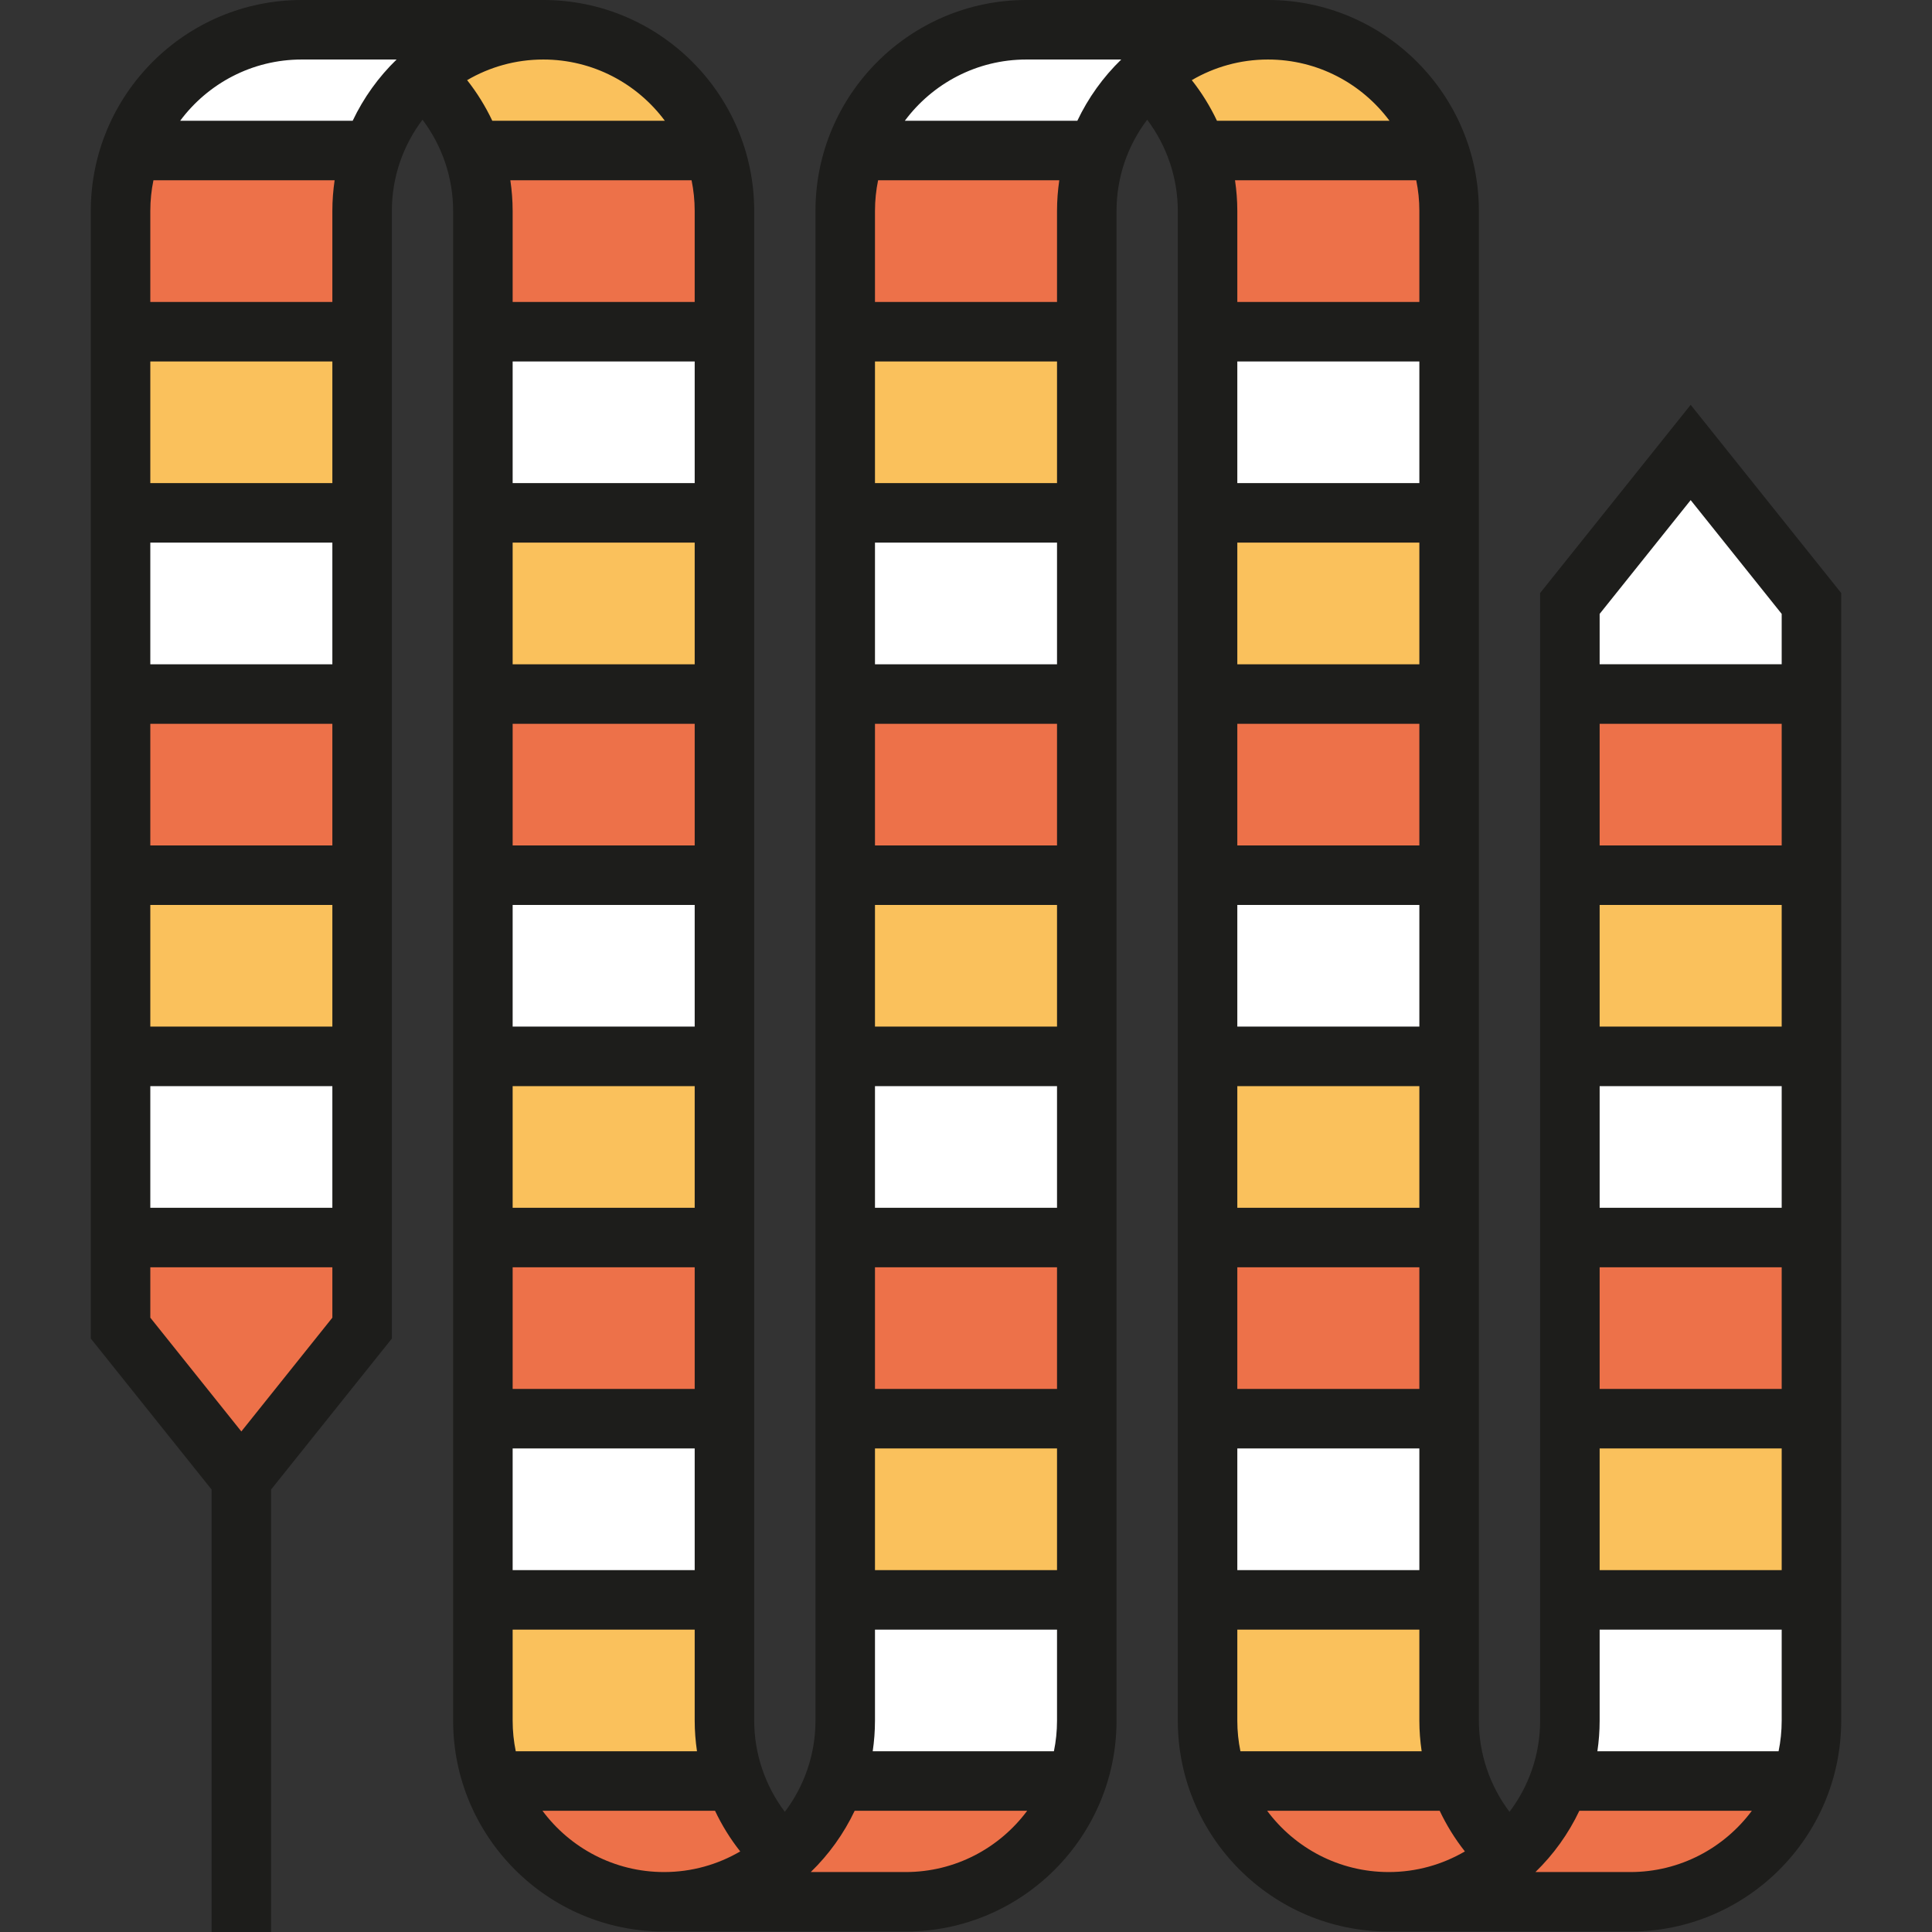
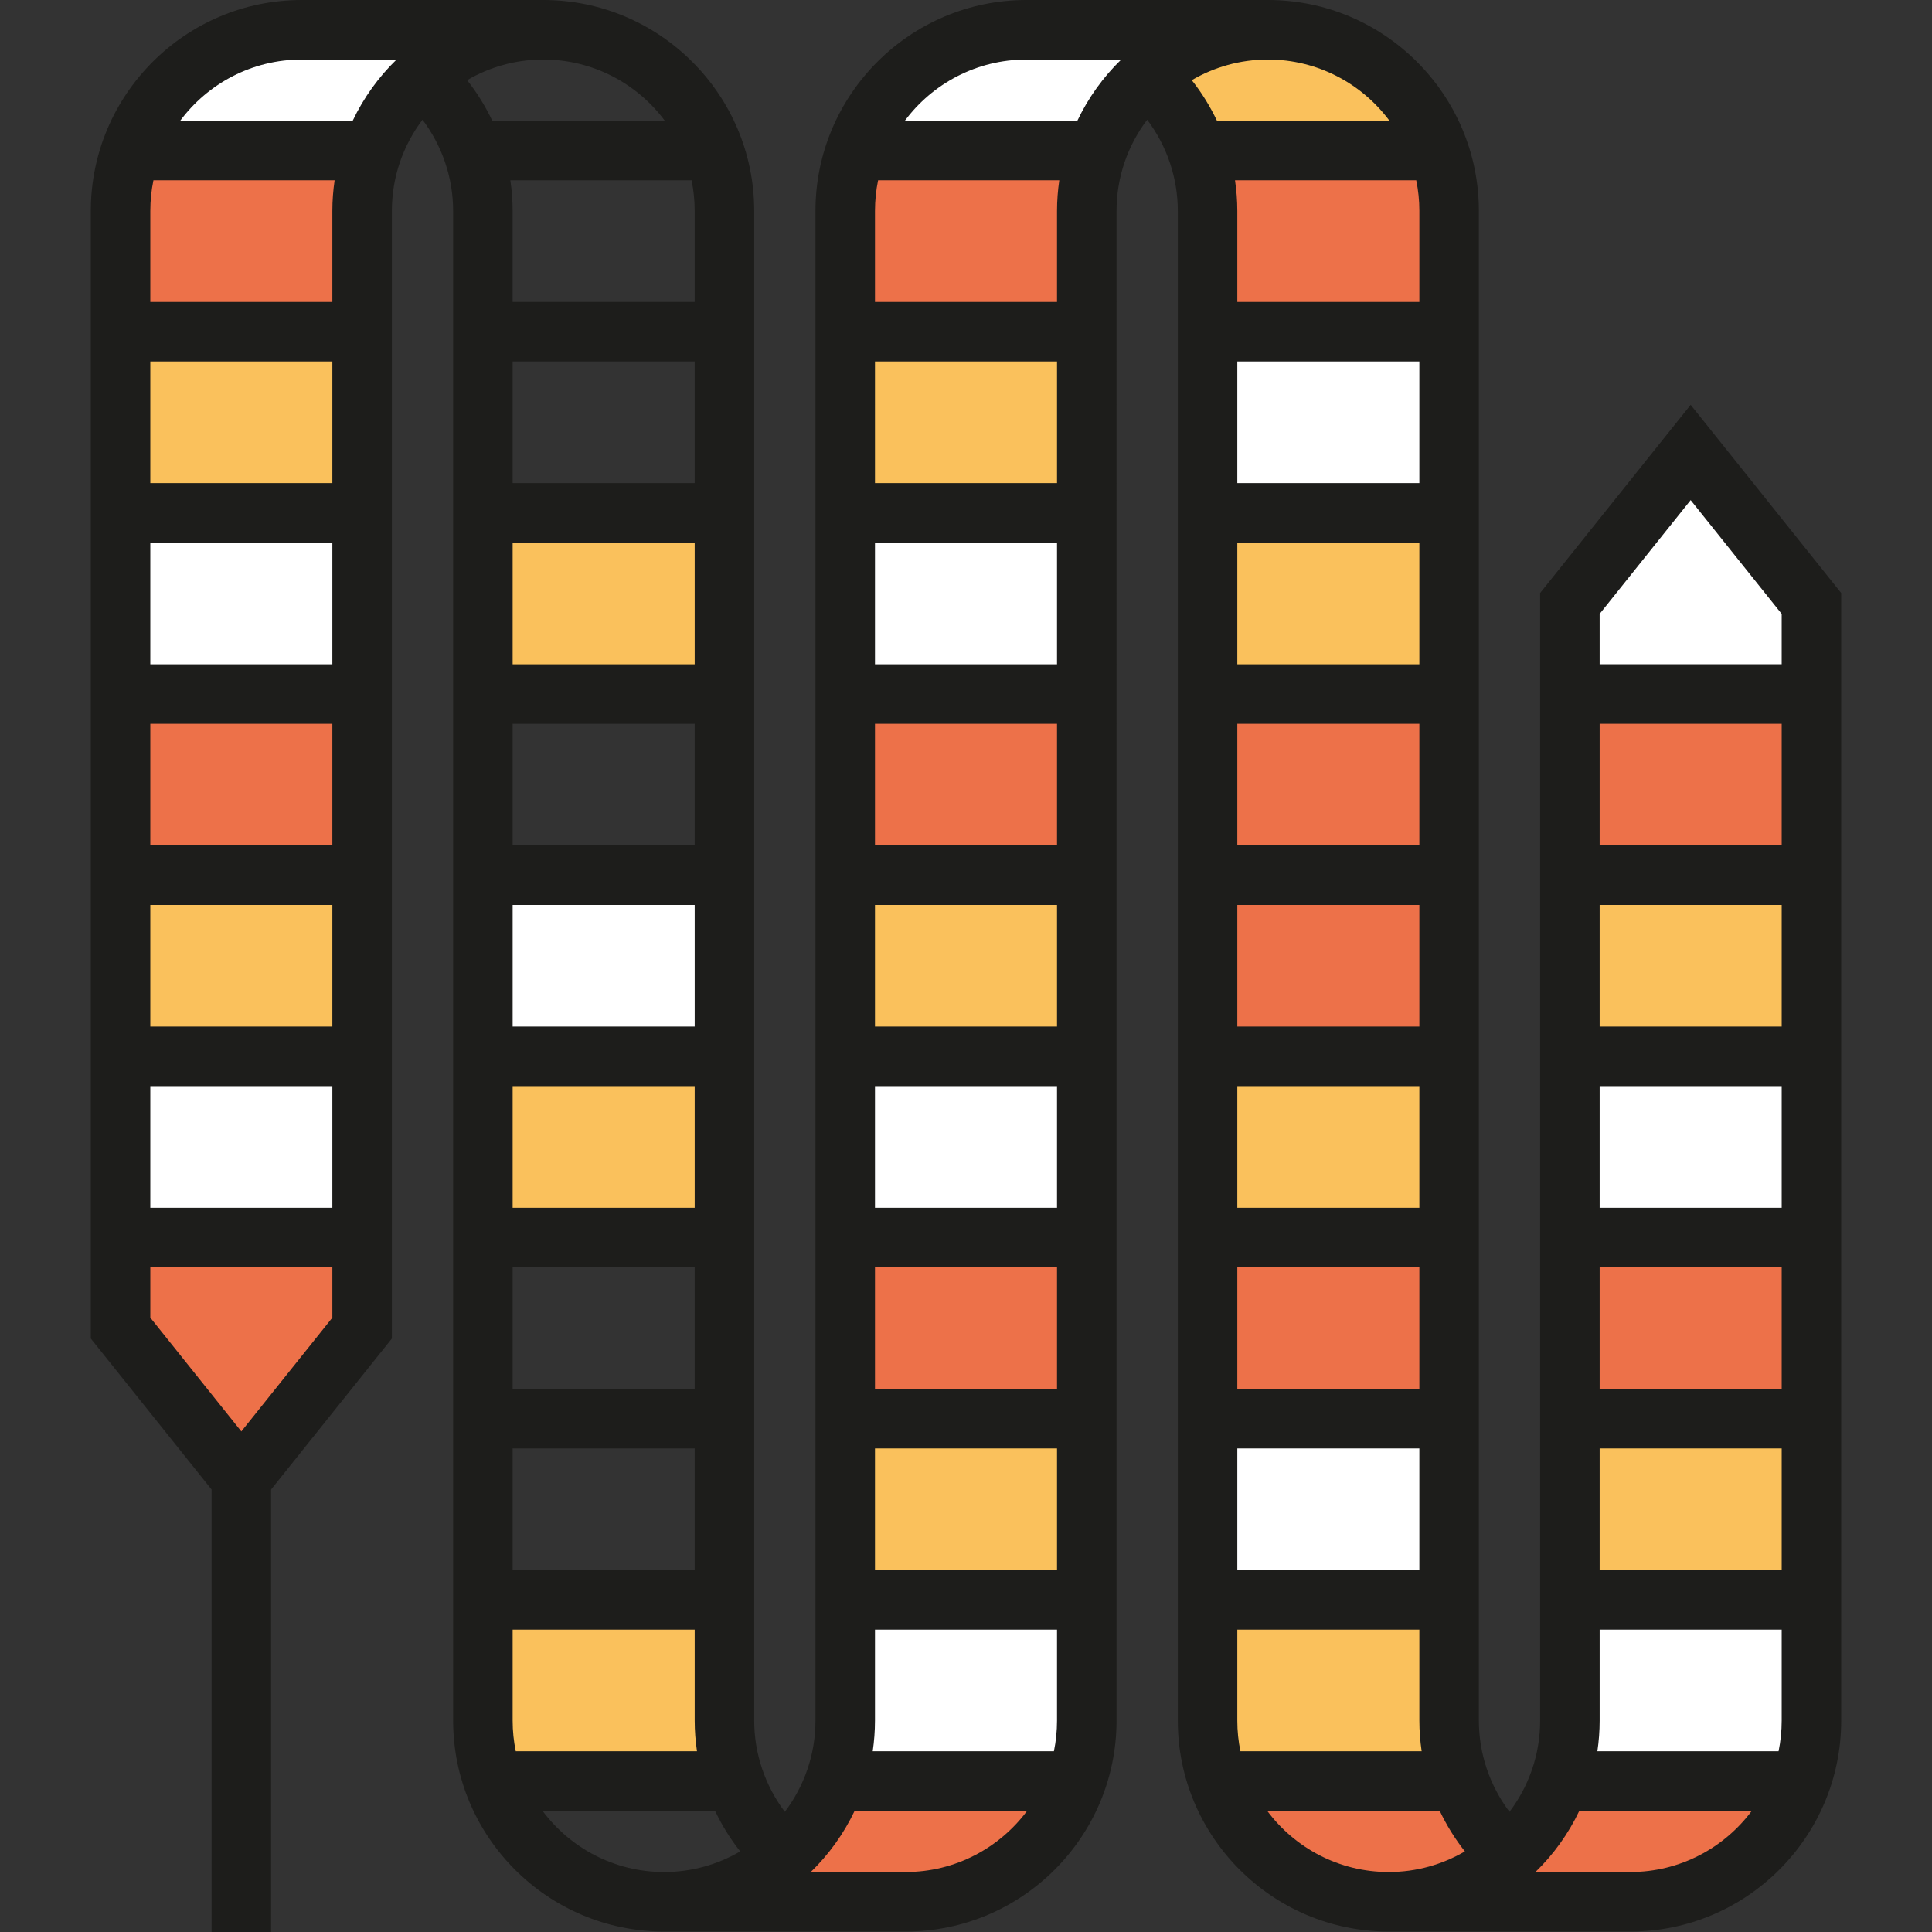
<svg xmlns="http://www.w3.org/2000/svg" version="1.1" id="Layer_1" viewBox="0 0 512 512" xml:space="preserve">
  <rect x="0" y="0" width="512" height="512" fill="#333333" stroke="none" />
  <path style="fill:#ED7149;" d="M95.964,351.964l-32.007,40.009l-32.007-40.009V45.966c0-16.612,13.467-30.078,30.078-30.078  l33.935-8.001h16.004L95.964,47.895V351.964z" />
  <g>
    <polygon style="fill:#FFFFFF;" points="119.97,7.886 103.967,31.891 79.961,39.894 47.953,39.894 39.952,31.891 63.957,7.886  " />
    <rect x="31.951" y="279.945" style="fill:#FFFFFF;" width="64.015" height="48.011" />
  </g>
  <rect x="31.951" y="231.936" style="fill:#FAC15C;" width="64.015" height="48.011" />
  <rect x="31.951" y="135.919" style="fill:#FFFFFF;" width="64.015" height="48.011" />
  <rect x="31.951" y="87.9" style="fill:#FAC15C;" width="64.015" height="48.011" />
  <g>
    <path style="fill:#ED7149;" d="M416.037,159.92l32.007-40.009l32.007,40.009v305.997c0,16.612-13.467,30.078-30.078,30.078   l-33.936,8.001h-16.004l16.004-40.009V159.92H416.037z" />
-     <path style="fill:#ED7149;" d="M191.986,351.964V45.966c0-16.612-13.467-30.078-30.078-30.078l-33.936-8.001h-16.004l16.004,40.009   v424.096l32.007,32.007h56.013l-16.004-24.005L191.986,351.964" />
  </g>
  <g>
    <polygon style="fill:#FFFFFF;" points="424.038,183.926 416.037,167.922 448.044,119.911 480.052,159.92 480.052,175.924    472.049,183.926  " />
-     <rect x="127.971" y="87.9" style="fill:#FFFFFF;" width="64.015" height="48.011" />
  </g>
  <rect x="127.971" y="135.919" style="fill:#FAC15C;" width="64.015" height="48.011" />
  <rect x="127.971" y="231.936" style="fill:#FFFFFF;" width="64.015" height="48.011" />
  <rect x="127.971" y="279.945" style="fill:#FAC15C;" width="64.015" height="48.011" />
-   <rect x="127.971" y="375.973" style="fill:#FFFFFF;" width="64.015" height="48.011" />
  <rect x="127.971" y="423.981" style="fill:#FAC15C;" width="64.015" height="48.011" />
  <path style="fill:#ED7149;" d="M382.118,351.964V45.966c0-16.612-13.467-30.078-30.078-30.078l-33.936-8.001h-16.004l16.004,40.009  v424.096l32.007,32.007h56.012l-16.004-24.005L382.118,351.964" />
-   <polygon style="fill:#FAC15C;" points="103.967,7.886 119.97,31.891 143.976,39.894 175.983,39.894 183.984,31.891 159.979,7.886   " />
  <rect x="320.016" y="87.9" style="fill:#FFFFFF;" width="64.015" height="48.011" />
  <rect x="320.016" y="135.919" style="fill:#FAC15C;" width="64.015" height="48.011" />
-   <rect x="320.016" y="231.936" style="fill:#FFFFFF;" width="64.015" height="48.011" />
  <rect x="320.016" y="279.945" style="fill:#FAC15C;" width="64.015" height="48.011" />
  <rect x="320.016" y="375.973" style="fill:#FFFFFF;" width="64.015" height="48.011" />
  <rect x="320.016" y="423.981" style="fill:#FAC15C;" width="64.015" height="48.011" />
  <path style="fill:#ED7149;" d="M224.842,359.965V53.968c0-16.612,22.549-46.081,39.161-46.081h32.007l8.85,8.001l-16.004,40.009  v424.096l-40.858,24.005h-48.011l16.852-16.004L224.842,359.965" />
  <polygon style="fill:#FFFFFF;" points="312.013,7.886 296.009,31.891 272.004,39.894 239.997,39.894 231.995,31.891 256.001,7.886   " />
  <polygon style="fill:#FAC15C;" points="296.009,7.886 312.013,31.891 336.019,39.894 368.026,39.894 376.028,31.891 352.022,7.886   " />
  <rect x="223.988" y="423.981" style="fill:#FFFFFF;" width="64.015" height="48.011" />
  <rect x="223.988" y="375.973" style="fill:#FAC15C;" width="64.015" height="48.011" />
  <rect x="416.033" y="423.981" style="fill:#FFFFFF;" width="64.015" height="48.011" />
  <rect x="416.033" y="375.973" style="fill:#FAC15C;" width="64.015" height="48.011" />
  <rect x="416.033" y="279.945" style="fill:#FFFFFF;" width="64.015" height="48.011" />
  <rect x="416.033" y="231.936" style="fill:#FAC15C;" width="64.015" height="48.011" />
  <rect x="223.988" y="279.945" style="fill:#FFFFFF;" width="64.015" height="48.011" />
  <rect x="223.988" y="231.936" style="fill:#FAC15C;" width="64.015" height="48.011" />
  <rect x="223.988" y="135.919" style="fill:#FFFFFF;" width="64.015" height="48.011" />
  <rect x="223.988" y="87.9" style="fill:#FAC15C;" width="64.015" height="48.011" />
  <path style="fill:#1D1D1B;" d="M448.044,107.287l-39.893,49.866v298.834c0,9.069-3.028,17.441-8.12,24.168  c-5.213-6.912-8.115-15.389-8.115-24.168V55.896C391.915,25.076,366.84,0,336.019,0h-64.015c-30.821,0-55.896,25.076-55.896,55.896  v400.09c0,9.069-3.028,17.441-8.12,24.168c-5.213-6.912-8.115-15.39-8.115-24.168V55.896C199.872,25.076,174.797,0,143.975,0H79.961  C49.139,0,24.064,25.076,24.064,55.896V354.73L56.07,394.74V512h15.772V394.74l32.007-40.009V55.896  c0-9.069,3.028-17.442,8.121-24.169c5.213,6.912,8.115,15.389,8.115,24.169v400.09c0,30.822,25.076,55.896,55.898,55.896h64.015  c30.821,0,55.896-25.076,55.896-55.896V55.896c0-9.069,3.028-17.441,8.12-24.168c5.213,6.913,8.115,15.39,8.115,24.168v400.09  c0,30.822,25.076,55.896,55.896,55.896h64.015c30.821,0,55.896-25.076,55.896-55.896V157.154L448.044,107.287z M88.078,349.198  L63.957,379.35l-24.121-30.152v-13.354h48.243v13.354H88.078z M88.078,320.072H39.835v-32.239h48.243V320.072z M88.078,272.061  H39.835v-32.239h48.243V272.061z M88.078,224.051H39.835v-32.239h48.243V224.051z M88.078,176.04H39.835v-32.239h48.243V176.04z   M88.078,128.029H39.835V95.79h48.243V128.029z M88.078,55.896v24.121H39.835V55.896c0-2.78,0.285-5.496,0.826-8.118h48.017  C88.291,50.431,88.078,53.139,88.078,55.896z M93.461,32.007H47.744c7.319-9.845,19.035-16.235,32.217-16.235h25.137  C100.307,20.415,96.355,25.913,93.461,32.007z M123.792,21.239c5.934-3.469,12.828-5.467,20.182-5.467  c13.182,0,24.898,6.391,32.217,16.235h-45.726C128.661,28.19,126.427,24.575,123.792,21.239z M183.274,47.778  c0.54,2.622,0.826,5.337,0.826,8.118v24.121h-48.243V55.896c0-2.734-0.216-5.445-0.609-8.118  C135.249,47.778,183.274,47.778,183.274,47.778z M135.858,368.084v-32.24h48.243v32.24H135.858z M184.101,383.855v32.239h-48.243  v-32.239H184.101z M135.858,320.072v-32.239h48.243v32.239H135.858z M135.858,272.061v-32.239h48.243v32.239L135.858,272.061  L135.858,272.061z M135.858,224.051v-32.239h48.243v32.239H135.858z M135.858,176.04v-32.239h48.243v32.239H135.858z   M135.858,128.029V95.79h48.243v32.239H135.858z M135.858,455.988v-24.121h48.243v24.121c0,2.734,0.216,5.444,0.609,8.118h-48.026  C136.143,461.483,135.858,458.768,135.858,455.988z M175.983,496.113c-13.182,0-24.898-6.392-32.217-16.235h45.726  c1.805,3.817,4.039,7.433,6.673,10.769C190.232,494.114,183.338,496.113,175.983,496.113z M239.997,496.113H214.86  c4.79-4.643,8.743-10.141,11.636-16.235h45.716C264.894,489.721,253.179,496.113,239.997,496.113z M280.122,455.988  c0,2.78-0.285,5.495-0.826,8.118H231.28c0.388-2.652,0.599-5.36,0.599-8.118v-24.121h48.243V455.988z M280.122,416.094h-48.243  v-32.239h48.243V416.094z M280.122,368.084h-48.243v-32.24h48.243V368.084z M280.122,320.072h-48.243v-32.239h48.243V320.072z   M280.122,272.061h-48.243v-32.239h48.243V272.061z M280.122,224.051h-48.243v-32.239h48.243V224.051z M280.122,176.04h-48.243  v-32.239h48.243V176.04z M280.122,128.029h-48.243V95.79h48.243V128.029z M280.122,55.896v24.121h-48.243V55.896  c0-2.78,0.285-5.496,0.826-8.118h48.016C280.334,50.431,280.122,53.139,280.122,55.896z M285.504,32.007h-45.716  c7.319-9.845,19.034-16.235,32.216-16.235h25.137C292.35,20.415,288.399,25.913,285.504,32.007z M315.836,21.239  c5.934-3.469,12.828-5.467,20.182-5.467c13.182,0,24.897,6.391,32.216,16.235h-45.726C320.704,28.19,318.471,24.575,315.836,21.239z   M375.318,47.778c0.542,2.622,0.826,5.337,0.826,8.118v24.121h-48.243V55.896c0-2.734-0.216-5.445-0.609-8.118  C327.293,47.778,375.318,47.778,375.318,47.778z M327.901,368.084v-32.24h48.243v32.24H327.901z M376.143,383.855v32.239h-48.242  v-32.239H376.143z M327.901,320.072v-32.239h48.243v32.239H327.901z M327.901,272.061v-32.239h48.243v32.239L327.901,272.061  L327.901,272.061z M327.901,224.051v-32.239h48.243v32.239H327.901z M327.901,176.04v-32.239h48.243v32.239H327.901z   M327.901,128.029V95.79h48.243v32.239H327.901z M327.901,455.988v-24.121h48.243v24.121c0,2.734,0.216,5.444,0.609,8.118h-48.025  C328.186,461.483,327.901,458.768,327.901,455.988z M368.026,496.113c-13.182,0-24.897-6.392-32.216-16.235h45.725  c1.805,3.817,4.039,7.432,6.675,10.768C382.275,494.114,375.381,496.113,368.026,496.113z M423.923,162.686l24.121-30.152  l24.121,30.152v13.353h-48.243v-13.353H423.923z M423.923,191.811h48.243v32.239h-48.243V191.811z M423.923,239.822h48.243v32.239  h-48.243V239.822z M423.923,287.833h48.243v32.239h-48.243V287.833z M423.923,335.843h48.243v32.24h-48.243V335.843z   M423.923,383.855h48.243v32.239h-48.243V383.855z M423.923,431.866h48.243v24.121c0,2.78-0.285,5.495-0.826,8.118h-48.016  c0.388-2.652,0.599-5.36,0.599-8.118V431.866z M432.041,496.113h-25.137c4.79-4.643,8.743-10.141,11.636-16.235h45.716  C456.938,489.721,445.223,496.113,432.041,496.113z" />
</svg>